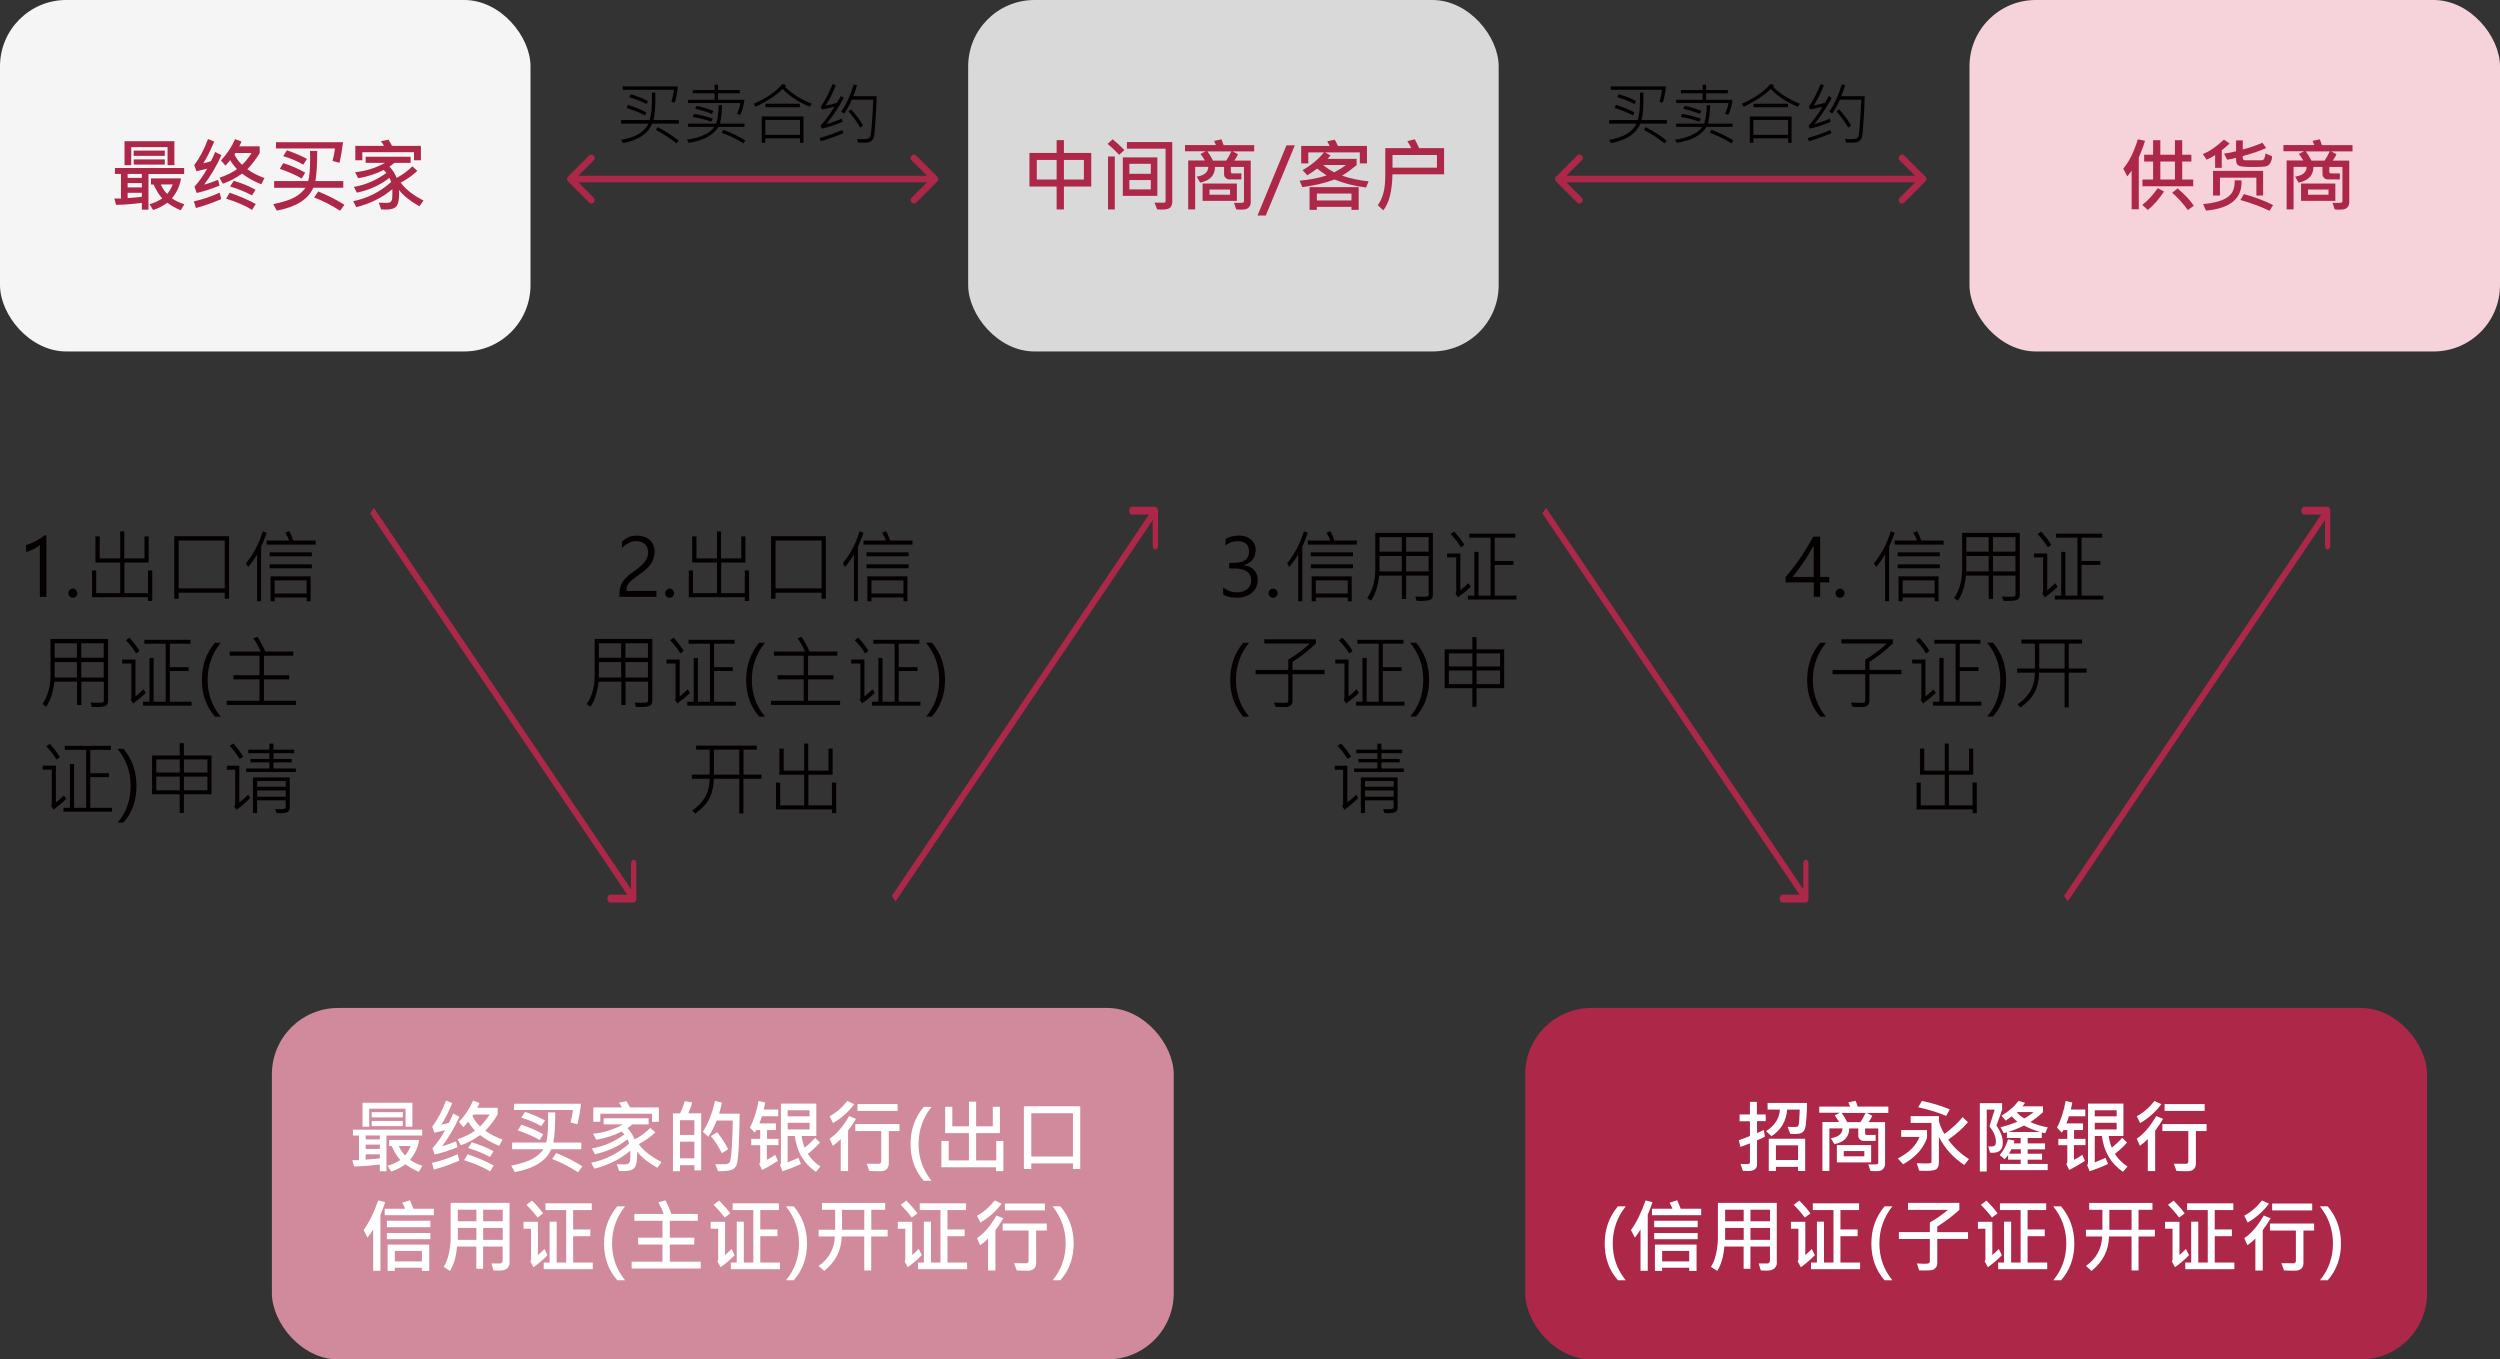
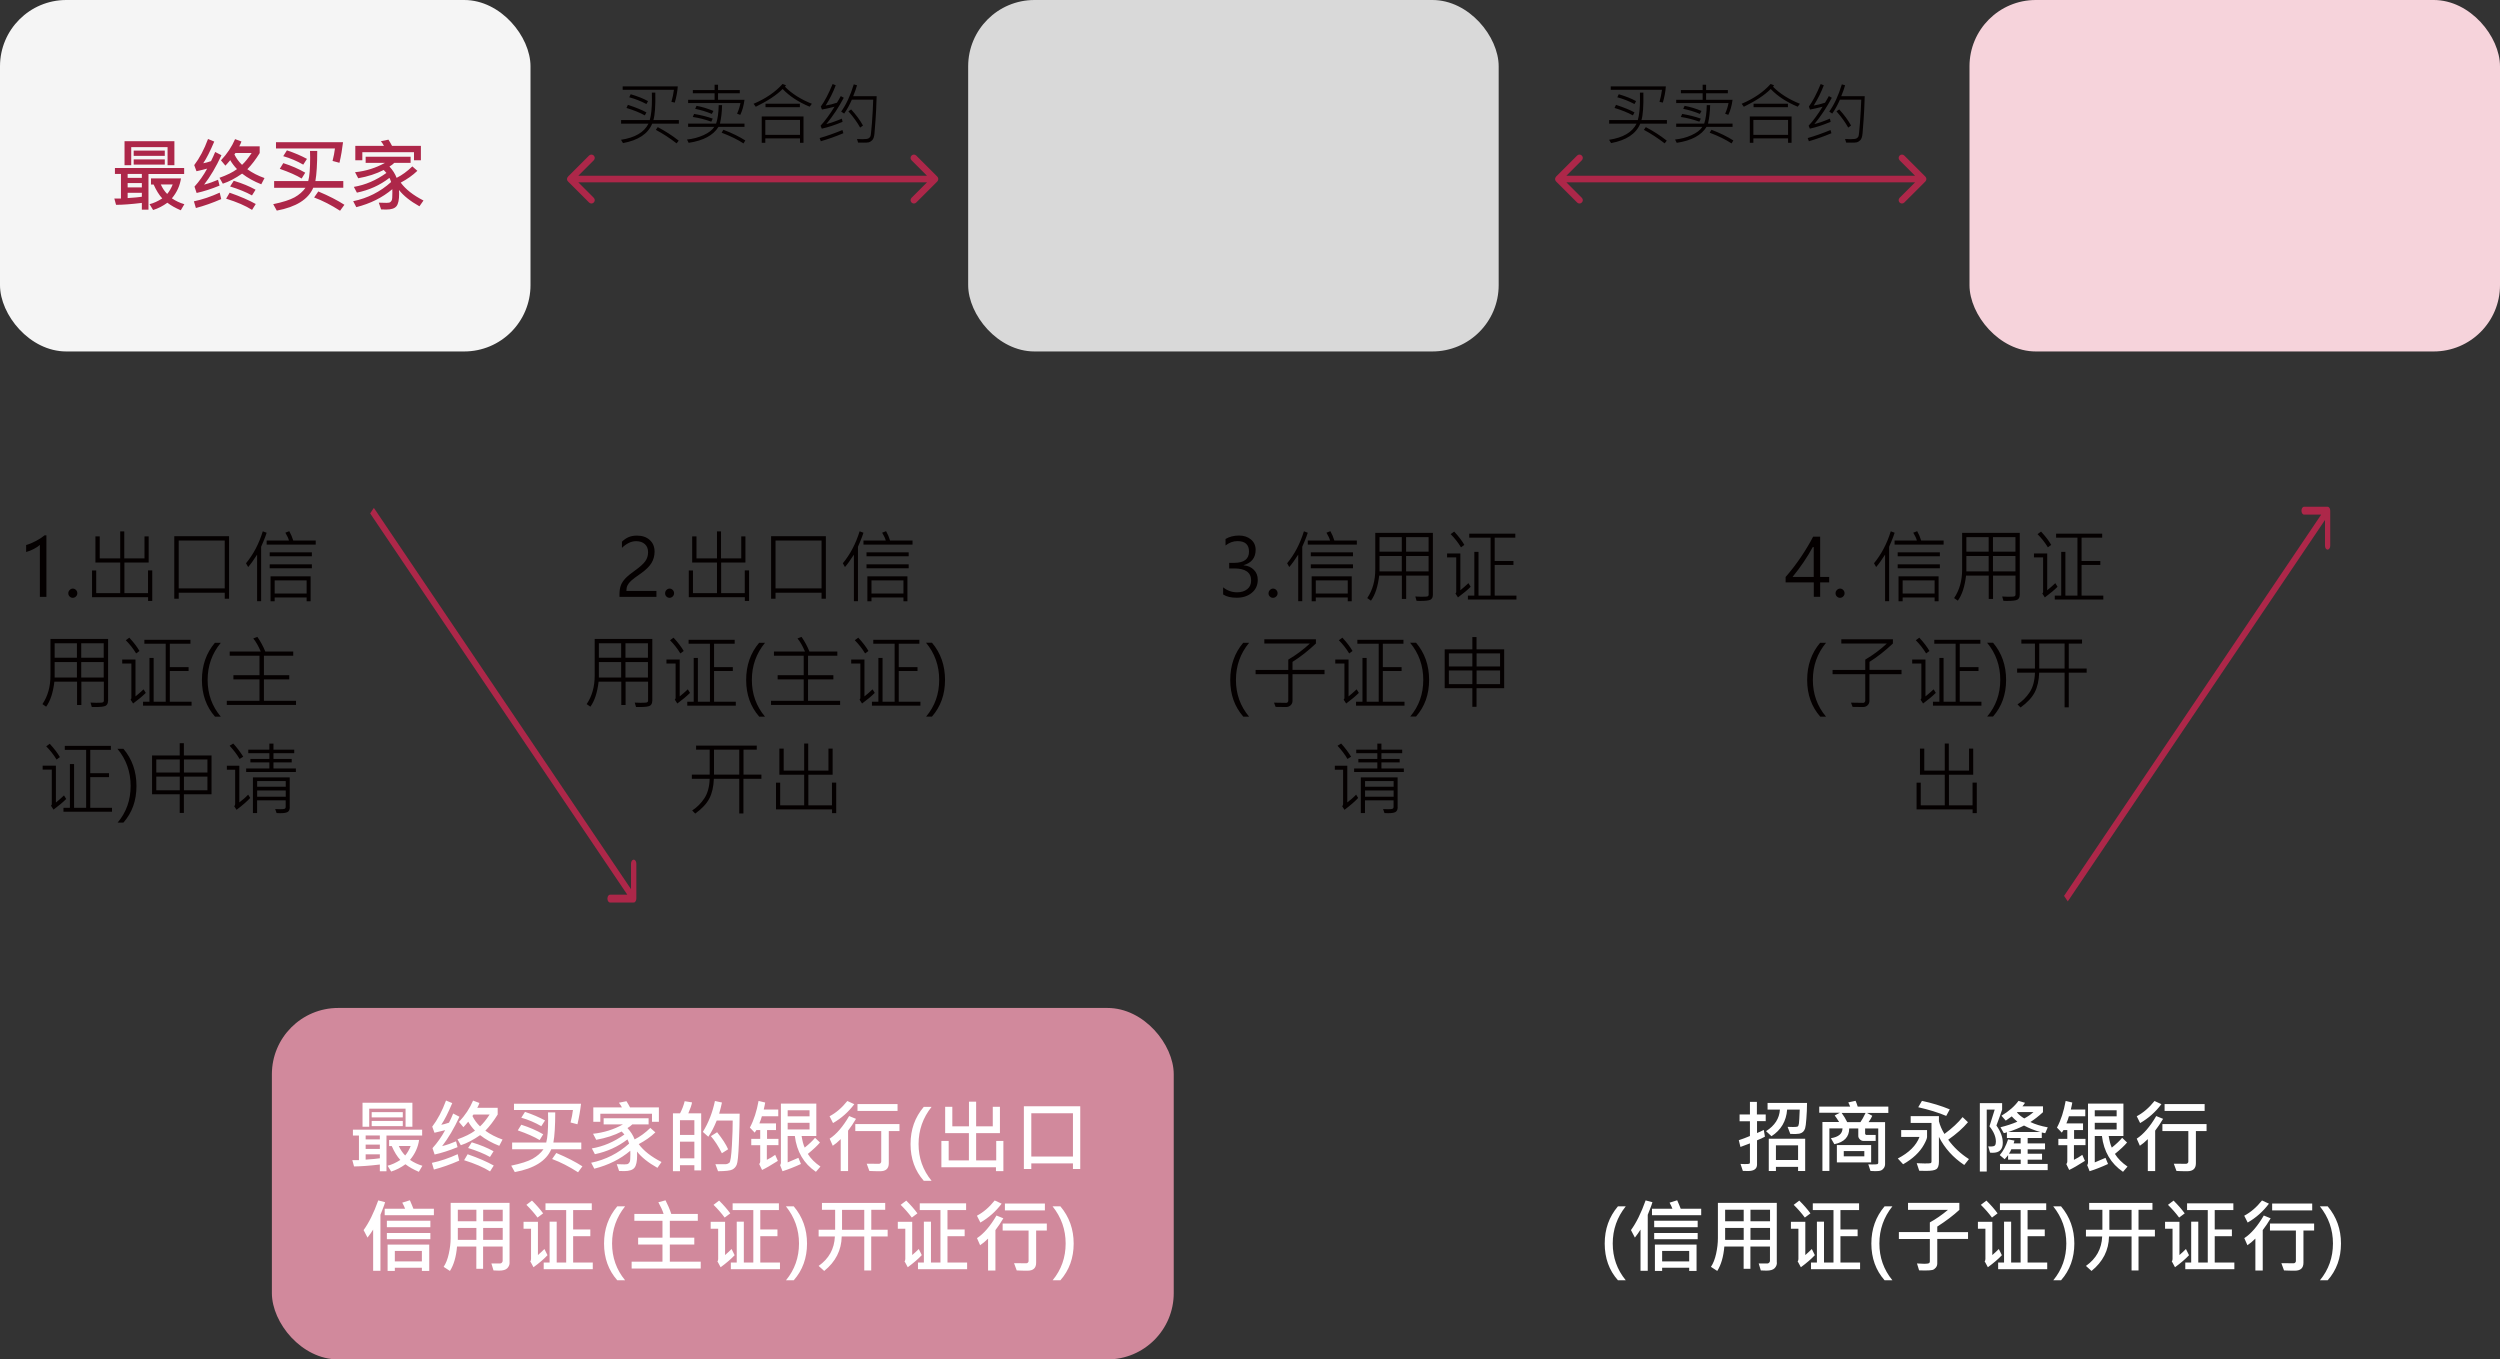
<svg xmlns="http://www.w3.org/2000/svg" id="_圖層_2" data-name="圖層 2" viewBox="0 0 377 205">
  <rect x="0" y="0" width="377" height="205" fill="#333333" stroke="none" />
  <defs>
    <style>
      .cls-1 {
        fill: #d1899c;
      }

      .cls-1, .cls-2, .cls-3, .cls-4, .cls-5, .cls-6, .cls-7 {
        stroke-width: 0px;
      }

      .cls-2 {
        fill: #d9d9d9;
      }

      .cls-3 {
        fill: #ad2749;
      }

      .cls-4 {
        fill: #fff;
      }

      .cls-5 {
        fill: #f6d3db;
      }

      .cls-6 {
        fill: #f5f5f5;
      }

      .cls-7 {
        fill: #040000;
      }
    </style>
  </defs>
  <g id="_圖層_1-2" data-name="圖層 1">
    <rect class="cls-6" width="80" height="53" rx="10" ry="10" />
    <path class="cls-3" d="M26.3,24.91h-1.03v-2.72h-5.48v2.72h-1.01v-3.62h7.52v3.62ZM24.85,23.5h-4.69v-.79h4.69v.79ZM24.85,24.82h-4.69v-.78h4.69v.78ZM27.76,26.24h-5.37v5.38h-1v-1.02c-1.59.19-2.89.29-3.89.29l-.26-.95h1v-3.71h-.91v-.89h10.44v.89ZM21.39,26.82v-.59h-2.14v.59h2.14ZM21.39,28.26v-.65h-2.14v.65h2.14ZM21.39,29.67v-.6h-2.14v.8c1.04-.07,1.75-.13,2.14-.2ZM27.81,30.78l-.55.93c-.82-.35-1.49-.73-2.02-1.14-.67.49-1.38.86-2.15,1.1l-.54-.88c.61-.15,1.25-.44,1.92-.87-.48-.52-.91-1.21-1.3-2.09h-.4v-.93h4.52c-.15,1.08-.6,2.09-1.37,3.01.58.39,1.2.69,1.87.88ZM26.04,27.82h-1.79c.24.54.56,1.02.96,1.43.33-.39.61-.87.83-1.43ZM39.89,26.85l-.49.94c-1.1-.43-2.07-.97-2.89-1.61-1.02.71-1.98,1.22-2.91,1.52l-.5-.89c1.12-.4,2-.83,2.64-1.31-.43-.45-.77-.9-1.02-1.35-.3.36-.54.64-.73.83l-.67-.8c.93-.98,1.63-2.04,2.13-3.2l.96.36c-.08.23-.19.48-.33.73h3.08v1.01c-.59.96-1.21,1.77-1.86,2.44.74.54,1.61.99,2.61,1.34ZM37.96,23.07h-2.45c-.05.09-.11.16-.16.22.28.58.67,1.11,1.15,1.57.46-.42.94-1.02,1.45-1.79ZM33.39,23.42c-.8,1.73-1.67,3.2-2.61,4.42.74-.19,1.44-.44,2.1-.73l.23.88c-1.25.51-2.4.88-3.46,1.11l-.32-.96c.73-.8,1.37-1.71,1.91-2.71-.45.12-.99.26-1.61.39l-.34-.92c.8-1.05,1.5-2.36,2.08-3.94l.94.39c-.62,1.46-1.17,2.55-1.66,3.27.3-.05.69-.15,1.17-.32.23-.45.44-.91.63-1.38l.93.48ZM38.54,28.61l-.54.86c-.87-.49-1.97-.94-3.3-1.35l.55-.86c1.29.39,2.38.84,3.29,1.35ZM38.57,30.76l-.56.89c-.98-.62-2.28-1.19-3.91-1.69l.53-.9c1.6.56,2.92,1.13,3.95,1.71ZM33.37,30.02c-1.33.58-2.61,1.03-3.83,1.35l-.3-1.01c1.29-.27,2.58-.71,3.89-1.31l.23.96ZM51.73,21.44c-.12,1.04-.3,2.08-.54,3.11l-1.04-.28c.18-.69.29-1.32.36-1.88h-8.89v-.95h10.12ZM46.29,23.96l-.56.87c-.95-.55-1.96-.98-3.02-1.28l.56-.88c1.13.38,2.14.81,3.02,1.29ZM51.79,28.31h-4.55c-.75,1.75-2.58,2.9-5.5,3.45l-.54-.97c1.44-.3,2.51-.64,3.22-1.03.7-.39,1.25-.88,1.65-1.44h-4.73v-1.01h5.14c.2-.73.29-1.91.29-3.55,0-.35,0-.68-.02-1h1.09c0,2-.09,3.51-.28,4.55h4.21v1.01ZM46.03,26.04l-.54.88c-.79-.48-1.89-.97-3.3-1.46l.53-.86c1.2.38,2.3.86,3.31,1.44ZM51.94,30.88l-.66.9c-1.32-.85-2.62-1.52-3.91-2l.63-.91c1.62.68,2.93,1.36,3.95,2.02ZM63.47,24.17h-1.04v-1.22h-7.79v1.22h-1.06v-2.17h4.32c-.1-.21-.25-.44-.46-.71l1.14-.23c.19.3.37.61.54.94h4.35v2.17ZM63.86,30.24l-.61.87c-1.39-.78-2.41-1.6-3.08-2.46.01.16.02.35.02.56,0,.92-.13,1.54-.4,1.88-.27.34-.78.51-1.54.51-.2,0-.46,0-.78-.02l-.35-1.02c.55.02.94.03,1.18.03.29,0,.48-.04.57-.12.09-.08.17-.18.22-.3.05-.12.08-.49.08-1.1,0-.2,0-.38-.01-.54-1.5,1.27-3.31,2.17-5.43,2.71l-.47-.9c2.18-.45,4.09-1.42,5.72-2.89-.07-.23-.15-.44-.25-.63-1.43,1.11-3.07,1.85-4.91,2.23l-.46-.87c1.73-.29,3.36-.99,4.91-2.1-.02-.03-.16-.18-.41-.45-1.1.57-2.38.99-3.84,1.25l-.48-.91c1.63-.17,3.13-.64,4.51-1.41h-2.91v-.93h6.78v.93h-2.46c-.2.2-.44.38-.73.55.5.55.86,1.12,1.08,1.71.82-.41,1.61-.99,2.37-1.73l.76.67c-.71.68-1.55,1.27-2.51,1.78.74,1.01,1.89,1.91,3.44,2.7Z" />
    <rect class="cls-2" x="146" width="80" height="53" rx="10" ry="10" />
-     <path class="cls-3" d="M164.56,28.13h-4.12v3.46h-1.1v-3.46h-4.1v-5.07h4.1v-1.93h1.1v1.93h4.12v5.07ZM163.45,27.07v-2.95h-3.01v2.95h3.01ZM159.34,27.07v-2.95h-2.99v2.95h2.99ZM169.55,22.64l-.78.7c-.61-.64-1.19-1.19-1.75-1.64l.77-.7c.58.47,1.17,1.01,1.76,1.63ZM176.79,30.34c0,.4-.1.71-.29.93-.19.22-.6.33-1.23.33-.18,0-.44,0-.77-.02l-.4-1.02h1.45c.14-.01.22-.09.22-.24v-7.9h-5.83v-1h6.84v8.91ZM168.11,31.59h-1.02v-8h1.02v8ZM174.53,29.54h-5.21v-5.8h5.21v5.8ZM173.54,26.21v-1.51h-3.23v1.51h3.23ZM173.54,28.56v-1.41h-3.23v1.41h3.23ZM189.12,22.83h-3.23l.8.43c-.12.29-.31.61-.56.96h2.48v6.32c0,.23-.06.44-.19.61-.13.18-.28.3-.44.36-.17.07-.44.1-.82.1-.2,0-.45,0-.74-.03l-.33-1c.2.01.39.02.56.02.47,0,.74-.02.82-.05.08-.04.12-.11.12-.22v-5.16h-1.98v.79s.02.08.06.12.08.07.12.07h1.41v.9h-1.87c-.18,0-.35-.08-.51-.23-.16-.16-.23-.33-.23-.51v-1.14h-1.37c0,1.28-.75,2.07-2.24,2.37l-.52-.9c1.16-.18,1.74-.68,1.75-1.48h-1.98v6.42h-1.05v-7.38h2.52c-.28-.45-.5-.78-.67-.98l.78-.41h-3.11v-.93h4.66c-.05-.15-.15-.36-.27-.63l1.1-.24c.1.22.21.51.32.87h4.62v.93ZM185.69,22.83h-3.61c.33.45.61.91.84,1.39h1.99c.22-.3.48-.77.78-1.39ZM186.52,30.29h-5.17v-2.61h5.17v2.61ZM185.49,29.37v-.79h-3.1v.79h3.1ZM195.26,21.92l-4.38,10.58h-1.25l4.37-10.58h1.27ZM206.39,27.33l-.39.95c-1.76-.23-3.35-.63-4.76-1.21-1.48.55-3.1.93-4.85,1.15l-.41-.97c1.42-.12,2.78-.38,4.07-.79-.7-.48-1.17-.83-1.42-1.04-.51.38-1,.72-1.49,1.02l-.71-.78c1.35-.78,2.42-1.67,3.22-2.68h-2.36v1.66h-1.07v-2.63h4.28c-.02-.09-.14-.31-.36-.69l1.13-.26c.12.18.29.49.49.95h4.38v2.63h-1.08v-1.66h-5.24l.82.46c-.12.16-.27.34-.43.52h4.37v.94c-.78.64-1.51,1.18-2.2,1.59,1.29.44,2.62.72,4.01.85ZM202.96,24.88h-3.43c.5.42,1.06.79,1.68,1.11.71-.38,1.29-.75,1.75-1.11ZM204.89,31.65h-1.09v-.45h-5.22v.45h-1.1v-3.43h7.41v3.43ZM203.8,30.23v-1.05h-5.22v1.05h5.22ZM217.75,26.29h-7.77c-.04,2.52-.5,4.33-1.38,5.43l-.83-.78c.34-.46.62-1.04.82-1.73.21-.69.31-1.67.31-2.94v-3.93h3.93c-.17-.33-.37-.68-.6-1.05l1.11-.29c.15.25.37.69.67,1.34h3.76v3.95ZM216.69,25.28v-1.91h-6.7v1.91h6.7Z" />
    <rect class="cls-5" x="297" width="80" height="53" rx="10" ry="10" />
-     <path class="cls-3" d="M323.47,21.24c-.13.45-.32.99-.57,1.61l-.37.88v7.83h-1.08v-5.81c-.18.25-.4.53-.66.85l-.6-1.17c.87-1.02,1.6-2.49,2.2-4.42l1.08.22ZM330.74,28.09h-7.66v-1.02h1.61v-2.71h-1.35v-1.03h1.35v-2.19h1.09v2.19h2.2v-2.19h1.1v2.19h1.38v1.03h-1.38v2.71h1.66v1.02ZM327.98,27.07v-2.71h-2.2v2.71h2.2ZM326.33,28.89c-.77,1.16-1.59,2.09-2.44,2.77l-.83-.76c.78-.59,1.56-1.43,2.33-2.52l.94.5ZM330.83,31.02l-.9.66c-.66-.93-1.45-1.8-2.37-2.62l.83-.64c1.05.88,1.86,1.75,2.43,2.6ZM336.23,21.63c-.32.31-.71.66-1.19,1.03v2.65h-1v-1.92c-.48.31-.91.54-1.28.69l-.57-.85c1-.39,2.06-1.12,3.17-2.17l.87.57ZM342.64,23.56c-.03.44-.14.8-.32,1.08-.18.28-.44.44-.8.48-.35.04-1.03.06-2.05.06s-1.64-.07-1.89-.21-.38-.41-.38-.82v-.35c-.53.14-.98.23-1.35.28l-.46-.91c.67-.1,1.28-.22,1.81-.36v-1.64h1.01v1.37c1.16-.3,2.14-.64,2.96-1.02l.57.81c-1.11.48-2.29.88-3.54,1.21v.26c0,.08.03.16.09.25.06.08.12.12.19.12h2.51c.21.01.36-.07.45-.24.09-.17.16-.44.2-.79l.99.43ZM341.28,29.49h-1.02v-2.7h-5.49v2.7h-1.04v-3.72h7.55v3.72ZM338.02,27.21c.14,2.7-1.65,4.21-5.36,4.55l-.43-1c.75-.04,1.52-.17,2.33-.4.81-.23,1.42-.58,1.83-1.05.41-.46.61-1.17.61-2.12h1.02ZM342.79,30.93l-.55.86c-1.2-.6-2.66-1.14-4.39-1.63l.53-.89c1.63.44,3.1.99,4.41,1.66ZM354.77,22.83h-3.23l.8.43c-.12.29-.31.61-.56.96h2.49v6.32c0,.23-.07.44-.19.61-.13.18-.28.3-.45.36-.16.07-.44.1-.82.1-.2,0-.45,0-.74-.03l-.33-1c.2.01.39.02.56.02.47,0,.74-.02.82-.05.08-.04.12-.11.12-.22v-5.16h-1.98v.79s.02.08.06.12.08.07.12.07h1.41v.9h-1.87c-.18,0-.35-.08-.51-.23-.16-.16-.24-.33-.24-.51v-1.14h-1.37c0,1.28-.75,2.07-2.24,2.37l-.52-.9c1.16-.18,1.74-.68,1.75-1.48h-1.98v6.42h-1.05v-7.38h2.52c-.28-.45-.5-.78-.67-.98l.78-.41h-3.11v-.93h4.66c-.05-.15-.15-.36-.28-.63l1.1-.24c.1.22.21.51.32.87h4.62v.93ZM351.33,22.83h-3.61c.33.45.61.91.84,1.39h1.99c.22-.3.48-.77.78-1.39ZM352.17,30.29h-5.17v-2.61h5.17v2.61ZM351.14,29.37v-.79h-3.1v.79h3.1Z" />
    <path class="cls-7" d="M102.21,13.03c-.05.75-.2,1.56-.45,2.44l-.51-.11c.17-.59.3-1.2.38-1.82h-7.73v-.51h8.31ZM102.37,18.65h-4.02c-.63,1.53-2.09,2.5-4.4,2.93l-.3-.5c2.11-.32,3.49-1.13,4.14-2.43h-4.13v-.54h4.32c.22-.75.33-1.79.33-3.13,0-.24,0-.58-.01-1.01h.52c.04,2.02-.06,3.4-.29,4.14h3.84v.54ZM97.72,15.25l-.24.44c-.86-.45-1.72-.79-2.59-1.02l.22-.46c1.07.32,1.94.66,2.61,1.04ZM97.48,16.95l-.24.45c-.77-.42-1.69-.8-2.77-1.12l.22-.47c1.21.4,2.14.78,2.79,1.14ZM102.35,21.21l-.32.41c-1.01-.78-2.05-1.46-3.13-2.04l.29-.41c1.13.59,2.18,1.27,3.16,2.04ZM112.27,15.05c-.12.89-.33,1.65-.64,2.27l-.48-.17c.25-.56.42-1.1.51-1.61h-7.89v-.49h3.99v-.99h-3.28v-.48h3.28v-.8h.52v.8h3.28v.48h-3.28v.99h3.99ZM112.27,19.13h-3.92c-.79,1.28-2.29,2.08-4.5,2.41l-.25-.5c.9-.09,1.72-.31,2.49-.66.77-.35,1.31-.76,1.63-1.25h-3.95v-.49h4.22c.24-.7.37-1.63.39-2.79h.51c-.02,1.03-.13,1.96-.32,2.79h3.7v.49ZM107.59,16.73l-.25.45c-.75-.32-1.59-.58-2.51-.77l.21-.45c.83.15,1.68.41,2.55.77ZM107.48,17.89l-.22.46c-.91-.33-1.84-.57-2.79-.71l.2-.46c1.01.17,1.95.4,2.81.71ZM112.39,21.18l-.27.45c-.86-.57-1.96-1.11-3.3-1.62l.27-.44c1.29.49,2.39,1.03,3.3,1.61ZM122.43,15.65l-.34.44c-1.68-.7-3.04-1.59-4.07-2.67-.9.91-2.25,1.8-4.05,2.68l-.33-.45c1.82-.77,3.28-1.77,4.37-2.99l.51.2c-.03.07-.07.15-.15.22,1.04,1.05,2.4,1.91,4.06,2.57ZM120.62,16.17h-5.18v-.53h5.18v.53ZM121.17,21.53h-.53v-.66h-5.23v.66h-.54v-3.97h6.3v3.97ZM120.64,20.34v-2.25h-5.23v2.25h5.23ZM127.24,14.74c-.75,1.43-1.63,2.75-2.63,3.97.76-.2,1.54-.47,2.34-.82l.11.48c-1.09.47-2.14.81-3.13,1.03l-.19-.44c.71-.77,1.41-1.73,2.11-2.87-.7.18-1.33.33-1.9.43l-.17-.45c.59-.81,1.18-1.95,1.78-3.4l.47.19c-.4,1.07-.91,2.08-1.52,3.05.57-.09,1.14-.23,1.7-.42.16-.26.36-.59.58-1l.45.25ZM132.2,14.51c-.05,1.54-.1,2.74-.17,3.59-.06.85-.11,1.53-.16,2.05-.05.51-.17.84-.36,1.01-.19.17-.35.27-.49.3-.14.04-.42.05-.86.05-.2,0-.45,0-.76-.01l-.16-.54c.25.02.51.03.78.03.49,0,.81-.04.95-.12.14-.08.24-.19.29-.31.06-.12.13-.79.23-2.01.09-1.22.16-2.39.19-3.52h-3.22c-.35.8-.73,1.5-1.16,2.1l-.45-.3c.75-1.05,1.39-2.42,1.9-4.11l.49.14c-.11.43-.31.98-.58,1.65h3.55ZM130.14,18.93l-.43.31c-.43-.78-1.02-1.6-1.77-2.45l.41-.29c.73.79,1.33,1.6,1.79,2.43ZM127.18,20.09c-1.13.48-2.27.88-3.4,1.21l-.18-.48c1.09-.31,2.24-.72,3.44-1.21l.14.48Z" />
    <path class="cls-3" d="M85.65,26.65c-.2.2-.2.51,0,.71l3.18,3.18c.2.2.51.2.71,0,.2-.2.2-.51,0-.71l-2.83-2.83,2.83-2.83c.2-.2.2-.51,0-.71-.2-.2-.51-.2-.71,0l-3.18,3.18ZM141.35,27.35c.19-.2.19-.51,0-.71l-3.18-3.18c-.2-.2-.51-.2-.71,0-.2.2-.2.51,0,.71l2.83,2.83-2.83,2.83c-.2.2-.2.51,0,.71.2.2.51.2.71,0l3.18-3.18ZM86,27.5h55v-1h-55v1Z" />
    <path class="cls-7" d="M251.21,13.03c-.05.75-.2,1.56-.45,2.44l-.51-.11c.17-.59.3-1.2.38-1.82h-7.73v-.51h8.31ZM251.37,18.65h-4.02c-.63,1.53-2.1,2.5-4.4,2.93l-.3-.5c2.11-.32,3.49-1.13,4.14-2.43h-4.13v-.54h4.32c.22-.75.33-1.79.33-3.13,0-.24,0-.58-.01-1.01h.52c.04,2.02-.06,3.4-.29,4.14h3.84v.54ZM246.72,15.25l-.24.44c-.86-.45-1.72-.79-2.59-1.02l.22-.46c1.07.32,1.94.66,2.61,1.04ZM246.48,16.95l-.24.45c-.77-.42-1.69-.8-2.77-1.12l.22-.47c1.21.4,2.14.78,2.79,1.14ZM251.35,21.21l-.32.41c-1.01-.78-2.05-1.46-3.13-2.04l.29-.41c1.13.59,2.18,1.27,3.16,2.04ZM261.27,15.05c-.12.89-.33,1.65-.64,2.27l-.48-.17c.25-.56.42-1.1.51-1.61h-7.89v-.49h3.99v-.99h-3.28v-.48h3.28v-.8h.52v.8h3.28v.48h-3.28v.99h3.99ZM261.27,19.13h-3.92c-.79,1.28-2.29,2.08-4.5,2.41l-.25-.5c.9-.09,1.73-.31,2.49-.66.77-.35,1.31-.76,1.63-1.25h-3.95v-.49h4.22c.24-.7.37-1.63.39-2.79h.51c-.02,1.03-.13,1.96-.32,2.79h3.7v.49ZM256.59,16.73l-.25.45c-.75-.32-1.59-.58-2.51-.77l.21-.45c.83.15,1.68.41,2.55.77ZM256.48,17.89l-.22.46c-.91-.33-1.84-.57-2.79-.71l.2-.46c1.01.17,1.95.4,2.81.71ZM261.39,21.18l-.27.45c-.86-.57-1.96-1.11-3.3-1.62l.27-.44c1.29.49,2.39,1.03,3.3,1.61ZM271.43,15.65l-.34.44c-1.68-.7-3.04-1.59-4.07-2.67-.9.91-2.25,1.8-4.05,2.68l-.33-.45c1.82-.77,3.28-1.77,4.37-2.99l.51.2c-.03.07-.08.15-.15.22,1.04,1.05,2.4,1.91,4.06,2.57ZM269.62,16.17h-5.18v-.53h5.18v.53ZM270.17,21.53h-.53v-.66h-5.23v.66h-.54v-3.97h6.3v3.97ZM269.64,20.34v-2.25h-5.23v2.25h5.23ZM276.24,14.74c-.76,1.43-1.63,2.75-2.63,3.97.76-.2,1.54-.47,2.34-.82l.11.48c-1.09.47-2.14.81-3.13,1.03l-.19-.44c.71-.77,1.41-1.73,2.11-2.87-.7.18-1.33.33-1.9.43l-.17-.45c.59-.81,1.18-1.95,1.78-3.4l.47.19c-.4,1.07-.91,2.08-1.52,3.05.57-.09,1.14-.23,1.7-.42.16-.26.36-.59.58-1l.45.25ZM281.2,14.51c-.05,1.54-.1,2.74-.17,3.59-.06.85-.11,1.53-.16,2.05-.05.51-.17.84-.36,1.01-.19.17-.35.27-.49.3-.14.04-.42.05-.86.05-.2,0-.45,0-.76-.01l-.16-.54c.25.02.51.03.78.03.49,0,.81-.04.95-.12.14-.08.24-.19.29-.31.05-.12.13-.79.22-2.01.09-1.22.16-2.39.2-3.52h-3.22c-.35.8-.73,1.5-1.16,2.1l-.45-.3c.75-1.05,1.39-2.42,1.9-4.11l.49.14c-.11.43-.31.98-.58,1.65h3.55ZM279.14,18.93l-.43.31c-.43-.78-1.02-1.6-1.77-2.45l.41-.29c.73.79,1.33,1.6,1.79,2.43ZM276.18,20.09c-1.13.48-2.27.88-3.4,1.21l-.18-.48c1.09-.31,2.24-.72,3.44-1.21l.14.48Z" />
    <path class="cls-3" d="M234.65,26.65c-.19.2-.19.51,0,.71l3.18,3.18c.2.2.51.2.71,0,.2-.2.2-.51,0-.71l-2.83-2.83,2.83-2.83c.2-.2.2-.51,0-.71-.2-.2-.51-.2-.71,0l-3.18,3.18ZM290.35,27.35c.2-.2.2-.51,0-.71l-3.18-3.18c-.2-.2-.51-.2-.71,0-.19.2-.19.51,0,.71l2.83,2.83-2.83,2.83c-.19.2-.19.51,0,.71.2.2.51.2.71,0l3.18-3.18ZM235,27.5h55v-1h-55v1Z" />
-     <rect class="cls-3" x="230" y="152" width="136" height="53" rx="10" ry="10" />
    <path class="cls-4" d="M266.29,169.07h-1.33v1.79c.31-.12.65-.28,1.02-.47l.17,1.02c-.3.17-.7.36-1.19.55v3.65c0,.65-.45.98-1.36.98-.21,0-.48,0-.78-.02l-.35-1.05c.21.01.43.02.64.02.4,0,.63-.02.69-.05.06-.04.09-.11.09-.22v-2.85c-.3.12-.78.31-1.43.54l-.25-1.02c.54-.18,1.1-.38,1.68-.63v-2.22h-1.56v-1.03h1.56v-1.9h1.05v1.9h1.33v1.03ZM272.5,166.33c0,.82-.04,1.6-.1,2.36-.05.76-.12,1.25-.19,1.47-.07.22-.18.4-.32.53-.15.13-.33.22-.56.27-.23.05-.68.06-1.35.04l-.41-1.07c.34.02.61.02.81.02.39,0,.62-.02.71-.07s.15-.2.19-.46c.04-.26.07-.96.12-2.09h-1.9c-.13,1.74-.92,3.08-2.36,4.01l-.82-.76c1.31-.83,2.01-1.91,2.09-3.25h-1.86v-1.01h5.96ZM272.22,176.59h-1.07v-.63h-3.34v.63h-1.08v-4.87h5.49v4.87ZM271.15,174.93v-2.21h-3.34v2.21h3.34ZM284.77,167.83h-3.23l.8.43c-.12.29-.31.61-.56.96h2.49v6.32c0,.23-.07.44-.19.61-.13.18-.28.3-.45.36-.16.07-.44.1-.82.1-.2,0-.45-.01-.74-.03l-.33-1c.2.01.39.02.56.02.47,0,.74-.02.82-.05.08-.04.12-.11.12-.22v-5.16h-1.98v.79s.02.08.06.12c.04.05.08.07.12.07h1.41v.9h-1.87c-.18,0-.35-.08-.51-.23-.16-.16-.24-.33-.24-.51v-1.14h-1.37c0,1.28-.75,2.07-2.24,2.37l-.52-.9c1.16-.18,1.74-.68,1.75-1.48h-1.98v6.42h-1.05v-7.38h2.52c-.28-.45-.5-.78-.67-.99l.78-.41h-3.11v-.93h4.66c-.05-.15-.15-.36-.28-.63l1.1-.24c.1.22.21.51.32.87h4.62v.93ZM281.33,167.83h-3.61c.33.45.61.91.84,1.39h1.99c.22-.3.48-.77.78-1.39ZM282.17,175.29h-5.17v-2.61h5.17v2.61ZM281.14,174.37v-.79h-3.1v.79h3.1ZM294.02,167.3l-.53.98c-1.19-.51-2.6-.94-4.22-1.31l.56-.96c1.5.32,2.9.75,4.19,1.28ZM296.91,174.8l-.7.88c-1.69-1.12-2.96-2.54-3.82-4.24v3.73c0,.59-.13.97-.39,1.14-.26.18-.78.26-1.55.26-.28,0-.62,0-1.03-.02l-.38-1.14c.48.02.89.04,1.22.04.52,0,.81-.02.89-.05.08-.04.12-.11.12-.22v-5.84h-3.14v-1.03h4.26v.78c.16.62.43,1.26.83,1.91,1.17-.86,2.08-1.71,2.74-2.54l.81.77c-.73.88-1.73,1.76-2.98,2.64.83,1.14,1.86,2.11,3.11,2.91ZM290.6,171.45c0,.2-.15.59-.46,1.15-.31.57-.73,1.1-1.27,1.61-.54.51-1.17.96-1.88,1.36l-.8-.87c1.69-.87,2.78-1.96,3.27-3.25h-2.76v-1.04h3.9v1.04ZM308.81,169.98l-.39.91c-.1-.02-.27-.06-.52-.11v.83h-2.13v.81h2.62v.9h-2.62v.66h2.17v.9h-2.17v.64h3.02v.94h-7.19v-.94h3.12v-.64h-1.9v-.69c-.05.09-.22.29-.52.62l-.74-.62c.52-.6.94-1.39,1.26-2.37l.96.18s-.05.18-.12.42h1.05v-.81h-2.07v-.87c-.16.08-.31.12-.47.13l-.5-.88c.93-.23,1.78-.51,2.55-.84-.37-.31-.65-.57-.85-.8-.15.12-.45.33-.9.64l-.65-.74c1.1-.66,1.96-1.4,2.57-2.24l.98.29c-.11.18-.23.36-.38.53h3.09v.89c-.68.62-1.31,1.11-1.9,1.48.7.34,1.57.61,2.6.8ZM306.65,167.7h-2.41l-.09.05c.29.34.66.65,1.11.91.53-.28.99-.6,1.39-.96ZM307.68,170.71c-.89-.25-1.71-.58-2.46-.98-.63.33-1.43.66-2.39.98h4.85ZM304.74,173.97v-.66h-1.43c-.1.25-.22.47-.36.66h1.79ZM301.06,169.73c.64.9.96,1.77.96,2.61,0,1-.51,1.5-1.52,1.5-.09,0-.23,0-.4-.02l-.28-.95c.15.01.26.02.36.02.34,0,.56-.05.65-.16.1-.11.15-.3.15-.56,0-.74-.32-1.51-.97-2.32.29-.88.55-1.72.79-2.52h-1.2v9.34h-1.04v-10.32h3.36v.98c-.21.64-.5,1.44-.86,2.4ZM314.47,172.69h-1.72v2.21c.44-.21.86-.46,1.26-.75l.4.91c-1.05.67-1.85,1.13-2.38,1.37l-.43-.89c.1-.11.15-.24.15-.39v-2.45h-1.35v-.96h1.35v-1.33h-.57c-.11.17-.2.3-.26.39l-.73-.76c.6-1.12,1.03-2.46,1.31-4.02l1,.24c-.02.18-.1.54-.22,1.06h2.18v1.01h-2.47c-.09.33-.21.69-.38,1.08h2.51v1h-1.35v1.33h1.72v.96ZM320.83,175.92l-.68.79c-1.83-1.24-2.89-3.04-3.18-5.4h-1.08v3.98l1.62-.69.38.93c-1,.46-1.92.82-2.78,1.09l-.36-.92c.08-.1.12-.22.12-.36v-8.92h5.34v4.89h-2.22c.12.76.27,1.34.47,1.75.67-.54,1.19-1.03,1.56-1.48l.74.71c-.39.47-1,1.04-1.83,1.72.44.71,1.07,1.34,1.9,1.91ZM319.19,168.34v-.91h-3.3v.91h3.3ZM319.19,170.32v-1h-3.3v1h3.3ZM325.94,166.51c-.88,1.17-1.94,2.12-3.21,2.85l-.51-1.03c.95-.5,1.85-1.26,2.68-2.3l1.04.48ZM332.46,167.53h-6.04v-1.04h6.04v1.04ZM326.19,168.73c-.37.63-.77,1.22-1.19,1.77v6.1h-1.11v-4.82c-.43.43-.83.76-1.2,1l-.47-1.07c1.01-.66,2-1.8,2.94-3.41l1.03.42ZM332.76,170.56h-1.62v4.86c0,.8-.43,1.2-1.3,1.2-.56,0-1.1-.01-1.63-.04l-.4-1.09c.33,0,.96.01,1.86.01.08,0,.15-.03.22-.09.08-.07.11-.15.11-.24v-4.61h-3.91v-1.05h6.66v1.05ZM243.98,193.06c-1.33-1.5-1.99-3.34-1.99-5.53s.66-4.03,1.99-5.61h1.18c-1.3,1.63-1.96,3.5-1.96,5.6s.65,3.94,1.96,5.54h-1.18ZM256.54,183.25h-7.42v-.97h3.08c-.09-.26-.24-.57-.43-.92l1.15-.36c.25.56.42.99.53,1.28h3.09v.97ZM249.18,181.31c-.06.24-.2.61-.4,1.12l-.3.76v8.45h-1.09v-6.22c-.25.4-.53.81-.85,1.21l-.59-1.13c.8-1.1,1.54-2.59,2.21-4.48l1.02.27ZM256.01,185.06h-6.56v-.97h6.56v.97ZM256.01,186.87h-6.56v-.93h6.56v.93ZM255.83,191.66h-1.1v-.49h-4.08v.49h-1.09v-3.97h6.28v3.97ZM254.73,190.22v-1.58h-4.08v1.58h4.08ZM267.96,190.4c0,.33-.12.61-.35.85-.23.24-.65.36-1.24.36-.27,0-.55-.01-.84-.03l-.32-1.05h1.34c.09-.01.18-.05.25-.13.07-.08.11-.17.11-.26v-2.16h-2.95v3.36h-1.02v-3.36h-2.91c-.13,1.54-.49,2.77-1.07,3.68l-.95-.62c.34-.5.6-1.16.78-1.98.18-.82.27-1.61.27-2.36v-5.31h8.88v9.01ZM266.92,184.17v-1.74h-2.95v1.74h2.95ZM262.95,184.17v-1.74h-2.8v1.74h2.8ZM266.92,186.97v-1.8h-2.95v1.8h2.95ZM262.95,186.97v-1.8h-2.8v1.8h2.8ZM273.01,182.98l-.84.63c-.5-.68-1.06-1.31-1.68-1.92l.84-.64c.66.65,1.22,1.29,1.68,1.92ZM280.51,191.4h-7.41v-1.01h.89v-6.16h1.07v6.16h1.43v-7.91h-3.12v-1.02h6.98v1.02h-2.81v2.92h2.59v1.02h-2.59v3.97h2.96v1.01ZM273.68,189.28c-.55.59-1.26,1.19-2.11,1.82l-.49-.91c.08-.04.12-.16.12-.34v-4.56h-1.13v-1.04h2.17v5.01c.34-.29.66-.59.98-.91l.46.93ZM284.19,193.06c-1.32-1.5-1.99-3.34-1.99-5.53s.66-4.03,1.99-5.61h1.18c-1.3,1.63-1.96,3.5-1.96,5.6s.65,3.94,1.96,5.54h-1.18ZM296.78,186.83h-4.64v3.7c0,.25-.08.46-.23.64-.15.18-.31.29-.5.34-.18.05-.56.08-1.14.08-.29,0-.58,0-.87-.02l-.32-1.04c.47.03.84.05,1.1.05.36,0,.59-.03.69-.08.1-.05.15-.15.15-.31v-3.35h-4.67v-1.04h4.67v-1.46c.9-.49,1.81-1.12,2.73-1.89h-6.02v-1.06h7.74v1.06c-.92.85-2.03,1.69-3.33,2.52v.84h4.64v1.04ZM301.23,182.98l-.84.63c-.5-.68-1.06-1.31-1.68-1.92l.84-.64c.66.65,1.22,1.29,1.68,1.92ZM308.73,191.4h-7.41v-1.01h.89v-6.16h1.07v6.16h1.43v-7.91h-3.12v-1.02h6.98v1.02h-2.81v2.92h2.59v1.02h-2.59v3.97h2.96v1.01ZM301.89,189.28c-.55.59-1.26,1.19-2.12,1.82l-.49-.91c.08-.04.12-.16.12-.34v-4.56h-1.13v-1.04h2.17v5.01c.34-.29.66-.59.98-.91l.46.93ZM309.64,193.06c1.31-1.59,1.96-3.44,1.96-5.54s-.66-3.96-1.97-5.6h1.18c1.33,1.58,2,3.45,2,5.61s-.67,4.03-2,5.53h-1.17ZM324.96,186.46h-2.47v5.13h-1.05v-5.13h-3.4c-.04,2.08-.92,3.81-2.64,5.2l-.84-.76c1.55-1.09,2.37-2.57,2.45-4.44h-2.45v-1.02h2.48v-3h-1.99v-1.04h9.54v1.04h-2.1v3h2.47v1.02ZM321.44,185.45v-3h-3.35v3h3.35ZM329.45,182.98l-.84.63c-.5-.68-1.06-1.31-1.68-1.92l.84-.64c.66.65,1.22,1.29,1.68,1.92ZM336.95,191.4h-7.41v-1.01h.89v-6.16h1.07v6.16h1.43v-7.91h-3.12v-1.02h6.98v1.02h-2.81v2.92h2.59v1.02h-2.59v3.97h2.96v1.01ZM330.11,189.28c-.55.59-1.26,1.19-2.12,1.82l-.49-.91c.08-.04.12-.16.12-.34v-4.56h-1.13v-1.04h2.17v5.01c.34-.29.66-.59.98-.91l.46.93ZM342.16,181.51c-.88,1.17-1.94,2.12-3.21,2.85l-.52-1.03c.95-.5,1.85-1.26,2.68-2.3l1.04.48ZM348.68,182.53h-6.04v-1.04h6.04v1.04ZM342.41,183.73c-.37.63-.77,1.22-1.19,1.77v6.1h-1.11v-4.82c-.43.43-.83.76-1.2,1l-.47-1.07c1.02-.66,2-1.8,2.94-3.41l1.03.42ZM348.98,185.56h-1.62v4.86c0,.8-.43,1.2-1.3,1.2-.55,0-1.1-.01-1.63-.04l-.4-1.09c.34,0,.96.01,1.86.01.08,0,.15-.03.22-.09.07-.07.11-.15.11-.24v-4.61h-3.91v-1.05h6.66v1.05ZM349.85,193.06c1.31-1.59,1.96-3.44,1.96-5.54s-.66-3.96-1.97-5.6h1.18c1.33,1.58,2,3.45,2,5.61s-.67,4.03-2,5.53h-1.17Z" />
    <rect class="cls-1" x="41" y="152" width="136" height="53" rx="10" ry="10" />
    <path class="cls-4" d="M62.19,169.91h-1.03v-2.72h-5.48v2.72h-1.01v-3.62h7.52v3.62ZM60.74,168.5h-4.69v-.79h4.69v.79ZM60.74,169.82h-4.69v-.78h4.69v.78ZM63.65,171.24h-5.37v5.39h-1v-1.02c-1.59.19-2.89.28-3.89.29l-.26-.95h1v-3.71h-.91v-.89h10.44v.89ZM57.28,171.82v-.59h-2.14v.59h2.14ZM57.28,173.26v-.65h-2.14v.65h2.14ZM57.28,174.67v-.6h-2.14v.8c1.04-.07,1.75-.13,2.14-.2ZM63.71,175.78l-.55.93c-.82-.35-1.49-.73-2.02-1.14-.67.49-1.38.86-2.15,1.1l-.54-.88c.61-.15,1.25-.44,1.92-.87-.48-.51-.91-1.21-1.29-2.09h-.4v-.93h4.52c-.15,1.08-.6,2.09-1.37,3.01.58.4,1.2.69,1.87.89ZM61.93,172.82h-1.79c.24.54.56,1.02.96,1.43.33-.39.61-.87.83-1.43ZM75.78,171.85l-.49.94c-1.1-.43-2.07-.97-2.89-1.61-1.02.71-1.98,1.22-2.91,1.52l-.5-.89c1.12-.4,2-.83,2.64-1.31-.43-.44-.77-.9-1.02-1.35-.3.36-.54.64-.73.83l-.67-.8c.93-.98,1.63-2.04,2.13-3.21l.96.36c-.08.24-.19.48-.33.73h3.08v1.01c-.59.96-1.21,1.77-1.86,2.44.74.54,1.61.99,2.61,1.34ZM73.85,168.07h-2.45c-.05.09-.11.16-.16.22.28.58.67,1.11,1.15,1.57.46-.42.94-1.02,1.45-1.79ZM69.28,168.42c-.8,1.73-1.67,3.2-2.61,4.42.74-.19,1.44-.44,2.1-.73l.23.88c-1.25.51-2.4.88-3.46,1.11l-.32-.96c.73-.8,1.37-1.71,1.91-2.71-.45.12-.99.25-1.61.39l-.34-.92c.8-1.05,1.5-2.36,2.08-3.94l.94.39c-.62,1.47-1.17,2.56-1.66,3.27.3-.05.69-.15,1.17-.32.23-.45.44-.91.63-1.38l.93.48ZM74.43,173.61l-.54.86c-.87-.49-1.97-.94-3.3-1.35l.55-.86c1.29.39,2.38.84,3.29,1.35ZM74.46,175.76l-.56.89c-.98-.62-2.28-1.18-3.91-1.69l.53-.9c1.6.56,2.92,1.13,3.95,1.71ZM69.26,175.02c-1.33.58-2.61,1.03-3.83,1.35l-.3-1.01c1.29-.27,2.58-.71,3.89-1.31l.23.96ZM87.62,166.44c-.12,1.04-.3,2.08-.54,3.1l-1.04-.27c.18-.69.29-1.32.36-1.88h-8.89v-.95h10.12ZM82.19,168.96l-.56.87c-.95-.55-1.96-.98-3.02-1.28l.56-.88c1.13.38,2.14.81,3.02,1.29ZM87.68,173.31h-4.55c-.75,1.75-2.58,2.9-5.5,3.44l-.54-.97c1.44-.3,2.51-.64,3.22-1.03.7-.4,1.25-.88,1.65-1.44h-4.73v-1.01h5.14c.2-.73.29-1.91.29-3.55,0-.35,0-.68-.02-1h1.09c0,2-.09,3.51-.28,4.55h4.21v1.01ZM81.92,171.04l-.54.88c-.79-.48-1.89-.97-3.3-1.46l.53-.85c1.2.38,2.3.85,3.31,1.44ZM87.83,175.88l-.66.9c-1.32-.85-2.62-1.52-3.91-2l.63-.91c1.62.68,2.93,1.36,3.95,2.02ZM99.36,169.17h-1.04v-1.22h-7.79v1.22h-1.06v-2.17h4.32c-.1-.21-.25-.44-.46-.71l1.14-.23c.19.3.37.61.54.94h4.35v2.17ZM99.75,175.24l-.61.87c-1.39-.78-2.41-1.6-3.08-2.46.01.16.02.35.02.56,0,.92-.13,1.54-.4,1.88-.27.34-.78.51-1.54.51-.2,0-.46,0-.78-.02l-.35-1.02c.55.02.94.03,1.18.03.29,0,.48-.04.57-.12.09-.08.17-.18.22-.3.05-.12.08-.49.08-1.1,0-.19,0-.38-.01-.54-1.5,1.27-3.31,2.17-5.43,2.71l-.47-.9c2.18-.45,4.09-1.42,5.72-2.89-.07-.23-.15-.44-.25-.63-1.43,1.1-3.07,1.85-4.91,2.23l-.46-.87c1.73-.29,3.36-.99,4.91-2.1-.02-.03-.16-.18-.41-.45-1.1.57-2.38.99-3.84,1.25l-.48-.91c1.63-.17,3.13-.64,4.51-1.41h-2.91v-.93h6.78v.93h-2.46c-.2.2-.44.38-.73.55.5.55.86,1.11,1.08,1.71.82-.41,1.61-.99,2.37-1.73l.76.67c-.71.68-1.55,1.27-2.51,1.77.74,1.01,1.89,1.91,3.44,2.7ZM111.54,167.95c0,1.15-.05,2.64-.12,4.47-.07,1.83-.18,2.91-.33,3.23-.14.33-.36.57-.66.72-.29.16-1.01.24-2.15.25l-.4-1.06h1.61c.15-.01.32-.08.49-.21.17-.13.3-1,.39-2.61.09-1.61.13-2.86.12-3.76h-2.41c-.38.95-.8,1.77-1.27,2.44l-.82-.73c.86-1.39,1.46-2.94,1.82-4.66l1.06.23c-.08.41-.22.97-.42,1.68h3.11ZM105.74,176.5h-1.03v-.79h-2.17v.91h-1.06v-8.73h1.07c.3-.56.53-1.16.7-1.83l1.11.18c-.06.38-.25.93-.56,1.65h1.94v8.61ZM104.71,171.15v-2.22h-2.17v2.22h2.17ZM104.71,174.68v-2.52h-2.17v2.52h2.17ZM109.8,173.31l-.94.6c-.51-1.03-1.07-1.89-1.66-2.58l.94-.59c.8,1,1.35,1.85,1.66,2.57ZM117.36,172.69h-1.72v2.21c.44-.21.87-.46,1.26-.75l.4.91c-1.06.67-1.85,1.13-2.38,1.37l-.43-.89c.1-.11.15-.24.15-.39v-2.45h-1.35v-.96h1.35v-1.33h-.57c-.11.17-.2.3-.26.39l-.73-.76c.6-1.12,1.03-2.46,1.31-4.02l1,.24c-.02.18-.1.54-.22,1.06h2.19v1.01h-2.47c-.09.33-.21.69-.38,1.08h2.51v1h-1.35v1.33h1.72v.96ZM123.72,175.92l-.68.79c-1.83-1.24-2.89-3.04-3.18-5.4h-1.08v3.98l1.62-.69.38.93c-1,.46-1.92.82-2.78,1.09l-.36-.92c.08-.1.12-.22.12-.36v-8.92h5.34v4.89h-2.22c.12.76.27,1.34.47,1.75.67-.54,1.19-1.03,1.56-1.48l.74.71c-.39.47-1,1.04-1.83,1.72.44.71,1.07,1.34,1.91,1.91ZM122.08,168.34v-.91h-3.3v.91h3.3ZM122.08,170.32v-1h-3.3v1h3.3ZM128.83,166.51c-.88,1.17-1.94,2.12-3.21,2.85l-.52-1.03c.95-.5,1.85-1.26,2.68-2.3l1.04.48ZM135.35,167.53h-6.04v-1.04h6.04v1.04ZM129.08,168.73c-.37.63-.77,1.22-1.19,1.77v6.1h-1.11v-4.82c-.43.43-.83.76-1.2,1l-.47-1.07c1.02-.66,2-1.8,2.94-3.41l1.03.42ZM135.65,170.56h-1.62v4.86c0,.8-.43,1.2-1.3,1.2-.56,0-1.1-.01-1.63-.04l-.4-1.09c.34,0,.96.01,1.86.01.08,0,.15-.03.22-.09.07-.07.11-.15.11-.24v-4.61h-3.91v-1.05h6.66v1.05ZM139.3,178.06c-1.32-1.5-1.99-3.34-1.99-5.53s.66-4.03,1.99-5.61h1.18c-1.3,1.63-1.96,3.5-1.96,5.6s.65,3.94,1.96,5.54h-1.18ZM151.3,176.61h-1.11v-.59h-8.23v-3.97h1.1v2.94h3.05v-4.11h-3.58v-3.97h1.08v2.94h2.51v-3.72h1.08v3.72h2.51v-2.94h1.08v3.97h-3.59v4.11h3.03v-2.94h1.08v4.56ZM162.9,176.29h-1.1v-.85h-6.28v.85h-1.12v-9.47h8.5v9.47ZM161.8,174.4v-6.52h-6.28v6.52h6.28ZM65.43,183.25h-7.42v-.97h3.08c-.09-.26-.24-.57-.43-.92l1.15-.36c.25.56.42.99.53,1.28h3.09v.97ZM58.07,181.31c-.06.24-.2.61-.4,1.12l-.3.76v8.45h-1.1v-6.22c-.25.4-.53.81-.85,1.21l-.59-1.13c.8-1.1,1.54-2.59,2.21-4.48l1.02.27ZM64.9,185.06h-6.56v-.97h6.56v.97ZM64.9,186.87h-6.56v-.93h6.56v.93ZM64.72,191.66h-1.1v-.49h-4.08v.49h-1.09v-3.97h6.28v3.97ZM63.62,190.22v-1.58h-4.08v1.58h4.08ZM76.85,190.4c0,.33-.12.61-.35.85-.23.24-.65.36-1.24.36-.27,0-.55-.01-.84-.03l-.32-1.05h1.34c.09-.01.18-.05.25-.13.07-.08.11-.17.11-.26v-2.16h-2.95v3.36h-1.02v-3.36h-2.91c-.13,1.54-.49,2.77-1.07,3.68l-.95-.62c.34-.5.6-1.16.78-1.98.18-.82.28-1.61.28-2.36v-5.31h8.88v9.01ZM75.81,184.17v-1.74h-2.95v1.74h2.95ZM71.84,184.17v-1.74h-2.8v1.74h2.8ZM75.81,186.97v-1.8h-2.95v1.8h2.95ZM71.84,186.97v-1.8h-2.8v1.8h2.8ZM81.9,182.98l-.84.63c-.5-.68-1.06-1.31-1.68-1.92l.84-.64c.66.65,1.22,1.29,1.68,1.92ZM89.4,191.4h-7.41v-1.01h.89v-6.16h1.07v6.16h1.43v-7.91h-3.12v-1.02h6.98v1.02h-2.81v2.92h2.59v1.02h-2.59v3.97h2.96v1.01ZM82.57,189.28c-.55.59-1.26,1.19-2.12,1.82l-.49-.91c.08-.04.12-.16.12-.34v-4.56h-1.13v-1.04h2.17v5.01c.34-.29.66-.59.98-.91l.46.93ZM93.08,193.06c-1.32-1.5-1.99-3.34-1.99-5.53s.66-4.03,1.99-5.61h1.18c-1.3,1.63-1.96,3.5-1.96,5.6s.65,3.94,1.96,5.54h-1.18ZM105.66,191.3h-10.41v-1.04h4.65v-2.58h-3.67v-1.04h3.67v-2.54h-4.24v-1.04h4.41c-.15-.5-.42-1.09-.79-1.76l1.08-.29c.34.65.63,1.33.87,2.05h4v1.04h-4.22v2.54h3.69v1.04h-3.69v2.58h4.66v1.04ZM110.12,182.98l-.84.63c-.5-.68-1.06-1.31-1.68-1.92l.84-.64c.66.65,1.22,1.29,1.68,1.92ZM117.62,191.4h-7.41v-1.01h.89v-6.16h1.07v6.16h1.43v-7.91h-3.12v-1.02h6.98v1.02h-2.81v2.92h2.59v1.02h-2.59v3.97h2.97v1.01ZM110.79,189.28c-.56.59-1.26,1.19-2.12,1.82l-.49-.91c.08-.04.12-.16.12-.34v-4.56h-1.13v-1.04h2.17v5.01c.34-.29.66-.59.98-.91l.46.93ZM118.53,193.06c1.31-1.59,1.96-3.44,1.96-5.54s-.66-3.96-1.97-5.6h1.18c1.33,1.58,2,3.45,2,5.61s-.67,4.03-2,5.53h-1.17ZM133.85,186.46h-2.47v5.13h-1.05v-5.13h-3.4c-.04,2.08-.92,3.81-2.64,5.2l-.84-.76c1.55-1.09,2.37-2.57,2.45-4.44h-2.45v-1.02h2.49v-3h-1.99v-1.04h9.54v1.04h-2.1v3h2.47v1.02ZM130.33,185.45v-3h-3.35v3h3.35ZM138.34,182.98l-.84.63c-.5-.68-1.06-1.31-1.68-1.92l.84-.64c.66.65,1.22,1.29,1.68,1.92ZM145.84,191.4h-7.41v-1.01h.89v-6.16h1.07v6.16h1.43v-7.91h-3.12v-1.02h6.99v1.02h-2.81v2.92h2.59v1.02h-2.59v3.97h2.96v1.01ZM139,189.28c-.55.59-1.26,1.19-2.11,1.82l-.49-.91c.08-.04.12-.16.12-.34v-4.56h-1.13v-1.04h2.17v5.01c.34-.29.67-.59.99-.91l.46.93ZM151.05,181.51c-.88,1.17-1.94,2.12-3.21,2.85l-.52-1.03c.95-.5,1.85-1.26,2.68-2.3l1.04.48ZM157.57,182.53h-6.03v-1.04h6.03v1.04ZM151.3,183.73c-.37.63-.77,1.22-1.19,1.77v6.1h-1.11v-4.82c-.43.43-.83.76-1.2,1l-.47-1.07c1.02-.66,2-1.8,2.94-3.41l1.03.42ZM157.87,185.56h-1.62v4.86c0,.8-.43,1.2-1.3,1.2-.55,0-1.1-.01-1.63-.04l-.4-1.09c.34,0,.96.01,1.86.01.08,0,.15-.03.22-.09.07-.07.11-.15.11-.24v-4.61h-3.91v-1.05h6.66v1.05ZM158.74,193.06c1.31-1.59,1.96-3.44,1.96-5.54s-.66-3.96-1.97-5.6h1.18c1.33,1.58,2,3.45,2,5.61s-.67,4.03-2,5.53h-1.17Z" />
    <path class="cls-7" d="M6.01,90v-7.83c-.18.18-.47.38-.89.6-.41.22-.81.38-1.18.47v-1.05c.46-.13.97-.34,1.51-.63.54-.29.96-.57,1.27-.83h.28v9.28h-.98ZM10.3,89.46c0-.19.07-.35.21-.49.14-.14.29-.21.47-.21s.35.07.48.21c.13.13.2.29.2.49s-.07.35-.21.49c-.13.13-.29.2-.47.2s-.34-.06-.47-.19c-.14-.13-.21-.3-.21-.49ZM22.97,90.62h-.64v-.56h-8.45v-4.03h.63v3.41h3.62v-4.61h-3.74v-3.94h.65v3.32h3.09v-4.08h.61v4.08h3.05v-3.32h.63v3.94h-3.66v4.61h3.56v-3.42h.64v4.61ZM34.54,90.29h-.65v-.91h-6.94v.91h-.67v-9.43h8.26v9.43ZM33.89,88.73v-7.22h-6.94v7.22h6.94ZM47.6,82.13h-7.39v-.62h3.36c-.06-.28-.24-.67-.54-1.18l.59-.23c.25.44.45.91.6,1.41h3.39v.62ZM40.21,80.34c-.11.36-.28.81-.5,1.34l-.33.77v8.21h-.61v-7.02c-.52.81-.96,1.44-1.35,1.87l-.32-.57c1.11-1.34,1.95-2.94,2.53-4.82l.59.22ZM47.03,83.88h-6.36v-.59h6.36v.59ZM47.03,85.69h-6.36v-.59h6.36v.59ZM46.84,90.67h-.6v-.57h-4.82v.57h-.62v-3.76h6.04v3.76ZM46.24,89.5v-1.98h-4.82v1.98h4.82ZM16.28,105.75c0,.32-.12.55-.35.68-.23.13-.75.19-1.56.19-.18,0-.36,0-.53-.01l-.19-.66c.3.02.59.03.87.03.57,0,.9-.02,1-.07.09-.05.14-.12.14-.23v-2.89h-3.39v3.52h-.65v-3.52h-3.42c-.19,1.64-.6,2.9-1.24,3.78l-.56-.39c.81-1.2,1.21-2.64,1.21-4.32v-5.51h8.69v9.4ZM15.64,99.19v-2.19h-3.39v2.19h3.39ZM11.6,99.19v-2.19h-3.36v2.19h3.36ZM15.64,102.17v-2.33h-3.39v2.33h3.39ZM11.6,102.17v-2.33h-3.36v2.33h3.36ZM21.03,98.17l-.5.37c-.45-.74-.97-1.4-1.56-1.99l.53-.39c.68.73,1.19,1.41,1.54,2.02ZM28.89,106.41h-7.32v-.59h.97v-6.6h.63v6.6h1.82v-8.74h-3.22v-.6h6.95v.6h-3.11v3.52h2.83v.59h-2.83v4.63h3.28v.59ZM21.99,104.48c-.49.49-1.13,1.03-1.92,1.61l-.38-.59c.08-.07.12-.15.12-.24v-5.2h-1.38v-.6h2v5.56c.41-.33.82-.69,1.22-1.07l.33.53ZM32.41,108.06c-1.3-1.49-1.96-3.33-1.96-5.52s.65-4.07,1.96-5.61h.89c-1.33,1.61-1.99,3.47-1.99,5.6s.66,3.96,1.98,5.54h-.88ZM44.64,106.3h-10.44v-.62h4.93v-3.23h-3.93v-.63h3.93v-2.94h-4.49v-.63h4.68c-.36-.84-.73-1.5-1.13-1.97l.62-.24c.47.67.87,1.41,1.2,2.21h4.21v.63h-4.42v2.94h3.82v.63h-3.82v3.23h4.84v.62ZM9.03,114.17l-.5.37c-.45-.74-.97-1.4-1.56-1.99l.53-.39c.68.74,1.19,1.41,1.54,2.02ZM16.89,122.41h-7.32v-.59h.97v-6.6h.63v6.6h1.82v-8.74h-3.22v-.6h6.95v.6h-3.11v3.52h2.83v.59h-2.83v4.63h3.28v.59ZM9.99,120.48c-.49.49-1.13,1.03-1.92,1.61l-.38-.59c.08-.07.12-.15.12-.24v-5.2h-1.38v-.6h2v5.56c.41-.33.82-.69,1.22-1.07l.33.53ZM17.73,124.06c1.32-1.57,1.97-3.41,1.97-5.54s-.66-4-1.99-5.6h.9c1.31,1.54,1.97,3.41,1.97,5.61s-.66,4.03-1.97,5.52h-.88ZM31.9,119.78h-4.17v2.81h-.63v-2.81h-4.17v-5.86h4.17v-1.85h.63v1.85h4.17v5.86ZM31.28,116.5v-1.97h-3.54v1.97h3.54ZM27.11,116.5v-1.97h-3.54v1.97h3.54ZM31.28,119.17v-2.06h-3.54v2.06h3.54ZM27.11,119.17v-2.06h-3.54v2.06h3.54ZM36.68,114.11l-.55.34c-.39-.67-.89-1.33-1.5-1.99l.54-.34c.56.61,1.06,1.27,1.51,1.99ZM44.62,116.42h-7.5v-.54h3.5v-.91h-2.86v-.52h2.86v-.87h-3.18v-.53h3.18v-.91h.62v.91h3.13v.53h-3.13v.87h2.75v.52h-2.75v.91h3.38v.54ZM37.73,120.33c-.48.52-1.17,1.12-2.06,1.79l-.35-.54c.09-.09.14-.2.14-.33v-5.17h-1.25v-.61h1.88v5.53c.48-.35.93-.74,1.33-1.17l.31.5ZM43.7,121.7c0,.36-.1.61-.31.74-.21.13-.58.19-1.13.19-.21,0-.4,0-.55-.02l-.21-.6c.17.01.42.02.74.02.38,0,.61-.02.7-.07.09-.05.14-.13.14-.25v-1.02h-4.31v1.92h-.63v-5.38h5.55v4.48ZM43.09,118.64v-.86h-4.31v.86h4.31ZM43.09,120.15v-.95h-4.31v.95h4.31Z" />
    <path class="cls-7" d="M184.46,88.58c.62.49,1.32.74,2.1.74.62,0,1.13-.16,1.52-.47.4-.32.59-.75.59-1.31,0-1.21-.85-1.82-2.56-1.82h-.75v-.84h.72c1.52,0,2.27-.57,2.27-1.7,0-1.05-.58-1.58-1.74-1.58-.64,0-1.24.22-1.8.66v-.98c.58-.35,1.26-.52,2.05-.52.72,0,1.31.2,1.78.59.47.39.71.92.71,1.57,0,1.19-.61,1.96-1.82,2.31v.02c.65.05,1.16.28,1.55.68.4.4.59.89.59,1.49,0,.83-.3,1.49-.9,1.98-.59.49-1.35.74-2.28.74-.85,0-1.53-.16-2.04-.49v-1.08ZM191.3,89.46c0-.19.07-.35.21-.49.14-.14.29-.21.47-.21.19,0,.35.07.48.21.13.13.2.29.2.49s-.07.35-.21.49c-.13.13-.29.2-.48.2s-.34-.06-.47-.19c-.14-.13-.21-.3-.21-.49ZM204.6,82.13h-7.39v-.62h3.36c-.06-.28-.24-.67-.54-1.18l.59-.23c.25.44.45.91.6,1.41h3.39v.62ZM197.21,80.34c-.11.36-.28.81-.5,1.34l-.33.77v8.21h-.61v-7.02c-.52.81-.97,1.44-1.35,1.87l-.32-.57c1.11-1.34,1.95-2.94,2.53-4.82l.59.22ZM204.03,83.88h-6.36v-.59h6.36v.59ZM204.03,85.69h-6.36v-.59h6.36v.59ZM203.84,90.67h-.6v-.57h-4.82v.57h-.62v-3.76h6.04v3.76ZM203.24,89.5v-1.98h-4.82v1.98h4.82ZM216.07,89.75c0,.32-.12.55-.35.68-.23.13-.75.19-1.57.19-.18,0-.36,0-.53-.01l-.19-.66c.3.02.59.04.87.04.57,0,.9-.02,1-.07.09-.05.14-.12.14-.23v-2.89h-3.39v3.52h-.65v-3.52h-3.42c-.19,1.64-.6,2.9-1.24,3.78l-.56-.39c.81-1.2,1.21-2.64,1.21-4.32v-5.51h8.69v9.4ZM215.43,83.19v-2.19h-3.39v2.19h3.39ZM211.39,83.19v-2.19h-3.36v2.19h3.36ZM215.43,86.17v-2.33h-3.39v2.33h3.39ZM211.39,86.17v-2.33h-3.36v2.33h3.36ZM220.82,82.17l-.5.37c-.45-.74-.97-1.4-1.56-1.99l.53-.39c.68.73,1.19,1.41,1.54,2.02ZM228.68,90.41h-7.32v-.59h.97v-6.6h.63v6.6h1.82v-8.74h-3.22v-.6h6.95v.6h-3.11v3.52h2.83v.59h-2.83v4.63h3.28v.59ZM221.78,88.48c-.49.49-1.13,1.03-1.92,1.61l-.38-.59c.08-.07.12-.15.12-.24v-5.2h-1.38v-.6h2v5.55c.41-.33.82-.69,1.22-1.07l.33.53ZM187.48,108.06c-1.3-1.49-1.96-3.33-1.96-5.52s.65-4.07,1.96-5.61h.89c-1.33,1.61-1.99,3.47-1.99,5.6s.66,3.96,1.98,5.54h-.88ZM199.74,101.67h-4.83v4.01c0,.27-.09.5-.28.67-.18.18-.42.27-.72.27-.48,0-.99,0-1.55-.02l-.24-.64c.91.02,1.53.03,1.86.03.08,0,.15-.03.2-.1.06-.07.09-.14.09-.22v-4h-4.93v-.64h4.93v-1.56c1.2-.71,2.29-1.52,3.26-2.43h-6.87v-.64h7.78v.64c-1.15,1.08-2.32,2.01-3.53,2.77v1.21h4.83v.64ZM203.96,98.17l-.5.37c-.45-.74-.97-1.4-1.56-1.99l.53-.39c.68.73,1.19,1.41,1.54,2.02ZM211.81,106.41h-7.32v-.59h.97v-6.6h.63v6.6h1.82v-8.74h-3.22v-.6h6.95v.6h-3.11v3.52h2.83v.59h-2.83v4.63h3.27v.59ZM204.92,104.48c-.49.49-1.13,1.03-1.92,1.61l-.38-.59c.08-.07.12-.15.12-.24v-5.2h-1.38v-.6h2v5.56c.41-.33.82-.69,1.22-1.07l.33.53ZM212.66,108.06c1.32-1.57,1.97-3.41,1.97-5.54s-.66-4-1.99-5.6h.9c1.31,1.54,1.97,3.41,1.97,5.61s-.66,4.03-1.97,5.52h-.88ZM226.83,103.78h-4.17v2.81h-.63v-2.81h-4.17v-5.86h4.17v-1.85h.63v1.85h4.17v5.86ZM226.21,100.5v-1.97h-3.54v1.97h3.54ZM222.03,100.5v-1.97h-3.54v1.97h3.54ZM226.21,103.17v-2.06h-3.54v2.06h3.54ZM222.03,103.17v-2.06h-3.54v2.06h3.54ZM203.75,114.11l-.55.34c-.39-.67-.89-1.33-1.5-1.99l.54-.34c.56.61,1.06,1.27,1.51,1.99ZM211.7,116.42h-7.5v-.54h3.5v-.91h-2.86v-.52h2.86v-.87h-3.18v-.53h3.18v-.91h.62v.91h3.13v.53h-3.13v.87h2.75v.52h-2.75v.91h3.38v.54ZM204.81,120.33c-.48.52-1.17,1.12-2.06,1.79l-.35-.54c.09-.09.14-.2.14-.33v-5.17h-1.25v-.61h1.88v5.53c.48-.35.93-.74,1.33-1.17l.31.5ZM210.77,121.7c0,.36-.1.61-.31.74-.21.13-.58.19-1.13.19-.21,0-.4,0-.55-.02l-.21-.6c.17.01.42.02.74.02.38,0,.61-.02.7-.07.09-.05.14-.13.14-.25v-1.02h-4.31v1.92h-.63v-5.38h5.55v4.48ZM210.16,118.64v-.86h-4.31v.86h4.31ZM210.16,120.15v-.95h-4.31v.95h4.31Z" />
    <path class="cls-3" d="M95.96,135.51c0,.32-.18.59-.4.59h-3.56c-.22,0-.4-.26-.4-.59s.18-.59.4-.59h3.16v-4.69c0-.32.18-.59.4-.59s.4.26.4.59v5.28ZM56.38,76.59l39.46,58.51-.56.83-39.46-58.51.56-.83Z" />
-     <path class="cls-3" d="M272.73,135.51c0,.32-.18.59-.4.59h-3.56c-.22,0-.39-.26-.39-.59s.18-.59.39-.59h3.16v-4.69c0-.32.18-.59.39-.59s.4.26.4.59v5.28ZM233.15,76.59l39.46,58.51-.56.83-39.46-58.51.56-.83Z" />
    <path class="cls-7" d="M97.73,83.27c0-.52-.16-.93-.49-1.22-.32-.29-.76-.44-1.31-.44-.39,0-.77.09-1.14.28-.37.19-.7.43-1,.73v-.93c.29-.29.62-.52.98-.68.36-.16.79-.24,1.28-.24.8,0,1.45.22,1.93.66.48.43.73,1.02.73,1.76,0,.64-.16,1.21-.47,1.72-.31.5-.82,1.01-1.52,1.51-.77.53-1.29.92-1.55,1.16-.26.24-.44.48-.55.71-.11.23-.16.5-.16.82h4.53v.9h-5.57v-.39c0-.54.07-.99.21-1.36.14-.37.38-.72.71-1.07.34-.35.84-.75,1.5-1.22.71-.51,1.2-.96,1.47-1.34.28-.39.42-.83.42-1.34ZM100.3,89.46c0-.19.07-.35.2-.49.14-.14.3-.21.47-.21.19,0,.35.07.48.21.13.13.2.29.2.49s-.07.35-.21.49c-.13.13-.29.2-.47.2s-.34-.06-.47-.19c-.14-.13-.2-.3-.2-.49ZM112.97,90.62h-.65v-.56h-8.45v-4.03h.63v3.41h3.62v-4.61h-3.74v-3.94h.65v3.32h3.09v-4.08h.61v4.08h3.05v-3.32h.63v3.94h-3.66v4.61h3.56v-3.42h.65v4.61ZM124.54,90.29h-.65v-.91h-6.94v.91h-.67v-9.43h8.26v9.43ZM123.89,88.73v-7.22h-6.94v7.22h6.94ZM137.6,82.13h-7.39v-.62h3.36c-.06-.28-.24-.67-.54-1.18l.59-.23c.25.44.45.91.6,1.41h3.39v.62ZM130.21,80.34c-.11.36-.28.81-.5,1.34l-.33.77v8.21h-.61v-7.02c-.52.81-.97,1.44-1.35,1.87l-.32-.57c1.11-1.34,1.95-2.94,2.53-4.82l.59.22ZM137.03,83.88h-6.36v-.59h6.36v.59ZM137.03,85.69h-6.36v-.59h6.36v.59ZM136.84,90.67h-.6v-.57h-4.82v.57h-.62v-3.76h6.04v3.76ZM136.24,89.5v-1.98h-4.82v1.98h4.82ZM98.35,105.75c0,.32-.12.55-.35.68-.23.13-.75.19-1.56.19-.18,0-.36,0-.53-.01l-.19-.66c.3.02.59.03.87.03.57,0,.9-.02,1-.07.09-.05.14-.12.14-.23v-2.89h-3.39v3.52h-.65v-3.52h-3.42c-.19,1.64-.6,2.9-1.24,3.78l-.56-.39c.81-1.2,1.21-2.64,1.21-4.32v-5.51h8.69v9.4ZM97.71,99.19v-2.19h-3.39v2.19h3.39ZM93.67,99.19v-2.19h-3.36v2.19h3.36ZM97.71,102.17v-2.33h-3.39v2.33h3.39ZM93.67,102.17v-2.33h-3.36v2.33h3.36ZM103.1,98.17l-.5.37c-.45-.74-.97-1.4-1.56-1.99l.53-.39c.68.73,1.19,1.41,1.54,2.02ZM110.96,106.41h-7.32v-.59h.97v-6.6h.63v6.6h1.82v-8.74h-3.22v-.6h6.95v.6h-3.11v3.52h2.83v.59h-2.83v4.63h3.28v.59ZM104.06,104.48c-.49.49-1.13,1.03-1.92,1.61l-.38-.59c.08-.07.12-.15.12-.24v-5.2h-1.38v-.6h2v5.56c.41-.33.82-.69,1.22-1.07l.33.53ZM114.48,108.06c-1.3-1.49-1.96-3.33-1.96-5.52s.65-4.07,1.96-5.61h.89c-1.33,1.61-1.99,3.47-1.99,5.6s.66,3.96,1.98,5.54h-.88ZM126.71,106.3h-10.44v-.62h4.93v-3.23h-3.93v-.63h3.93v-2.94h-4.49v-.63h4.68c-.36-.84-.73-1.5-1.13-1.97l.61-.24c.47.67.87,1.41,1.19,2.21h4.21v.63h-4.42v2.94h3.82v.63h-3.82v3.23h4.84v.62ZM130.96,98.17l-.5.37c-.45-.74-.97-1.4-1.56-1.99l.53-.39c.68.73,1.19,1.41,1.54,2.02ZM138.81,106.41h-7.32v-.59h.97v-6.6h.63v6.6h1.82v-8.74h-3.22v-.6h6.95v.6h-3.11v3.52h2.83v.59h-2.83v4.63h3.27v.59ZM131.92,104.48c-.49.49-1.13,1.03-1.92,1.61l-.38-.59c.08-.07.12-.15.12-.24v-5.2h-1.38v-.6h2v5.56c.41-.33.82-.69,1.22-1.07l.33.53ZM139.66,108.06c1.32-1.57,1.97-3.41,1.97-5.54s-.66-4-1.99-5.6h.9c1.31,1.54,1.97,3.41,1.97,5.61s-.66,4.03-1.97,5.53h-.88ZM114.81,117.44h-2.7v5.23h-.63v-5.23h-3.83c-.04,1.16-.26,2.15-.67,2.95-.41.8-1.12,1.56-2.14,2.3l-.46-.47c.71-.46,1.32-1.06,1.82-1.81.5-.74.78-1.73.82-2.97h-2.69v-.63h2.69v-3.76h-2.05v-.61h9.15v.61h-2v3.76h2.7v.63ZM111.48,116.81v-3.76h-3.81v3.76h3.81ZM126.11,122.62h-.64v-.56h-8.45v-4.03h.63v3.41h3.62v-4.61h-3.74v-3.94h.65v3.32h3.09v-4.08h.61v4.08h3.05v-3.32h.63v3.94h-3.66v4.61h3.56v-3.42h.64v4.61Z" />
    <path class="cls-7" d="M273.51,87v-4.49l-.13-.03c-.84,1.54-1.86,3.05-3.06,4.52h3.19ZM274.48,80.92v6.08h1.36v.83h-1.36v2.17h-.96v-2.17h-4.25v-.82c.8-.91,1.57-1.91,2.3-2.99.73-1.09,1.35-2.12,1.85-3.09h1.07ZM276.8,89.46c0-.19.07-.35.21-.49.14-.14.29-.21.47-.21.19,0,.35.07.48.21.13.13.2.29.2.49s-.07.35-.21.49c-.13.13-.29.2-.47.2s-.34-.06-.47-.19c-.14-.13-.21-.3-.21-.49ZM293.1,82.13h-7.4v-.62h3.36c-.06-.28-.24-.67-.54-1.18l.59-.23c.25.44.45.91.6,1.41h3.39v.62ZM285.71,80.34c-.11.36-.28.81-.5,1.34l-.33.77v8.21h-.61v-7.02c-.52.81-.96,1.44-1.35,1.87l-.32-.57c1.1-1.34,1.95-2.94,2.53-4.82l.59.22ZM292.53,83.88h-6.36v-.59h6.36v.59ZM292.53,85.69h-6.36v-.59h6.36v.59ZM292.34,90.67h-.6v-.57h-4.82v.57h-.62v-3.76h6.04v3.76ZM291.74,89.5v-1.98h-4.82v1.98h4.82ZM304.57,89.75c0,.32-.12.55-.35.68-.23.13-.75.19-1.57.19-.18,0-.36,0-.53-.01l-.19-.66c.3.02.59.04.87.04.57,0,.9-.02,1-.07.09-.05.14-.12.14-.23v-2.89h-3.39v3.52h-.65v-3.52h-3.42c-.19,1.64-.6,2.9-1.24,3.78l-.56-.39c.81-1.2,1.21-2.64,1.21-4.32v-5.51h8.69v9.4ZM303.93,83.19v-2.19h-3.39v2.19h3.39ZM299.89,83.19v-2.19h-3.36v2.19h3.36ZM303.93,86.17v-2.33h-3.39v2.33h3.39ZM299.89,86.17v-2.33h-3.36v2.33h3.36ZM309.32,82.17l-.5.37c-.45-.74-.97-1.4-1.56-1.99l.53-.39c.68.73,1.19,1.41,1.54,2.02ZM317.18,90.41h-7.32v-.59h.97v-6.6h.63v6.6h1.82v-8.74h-3.22v-.6h6.95v.6h-3.11v3.52h2.83v.59h-2.83v4.63h3.28v.59ZM310.28,88.48c-.49.49-1.13,1.03-1.92,1.61l-.38-.59c.08-.07.12-.15.12-.24v-5.2h-1.38v-.6h2v5.55c.41-.33.82-.69,1.22-1.07l.33.53ZM274.48,108.06c-1.3-1.49-1.96-3.33-1.96-5.52s.65-4.07,1.96-5.61h.89c-1.33,1.61-1.99,3.47-1.99,5.6s.66,3.96,1.98,5.54h-.88ZM286.74,101.67h-4.83v4.01c0,.27-.09.5-.27.67-.18.18-.42.27-.72.27-.48,0-.99,0-1.55-.02l-.24-.64c.91.02,1.53.03,1.86.03.08,0,.14-.03.2-.1.06-.07.09-.14.09-.22v-4h-4.93v-.64h4.93v-1.56c1.2-.71,2.29-1.52,3.26-2.43h-6.87v-.64h7.78v.64c-1.15,1.08-2.32,2.01-3.53,2.77v1.21h4.83v.64ZM290.96,98.17l-.5.37c-.45-.74-.97-1.4-1.56-1.99l.53-.39c.68.73,1.19,1.41,1.54,2.02ZM298.81,106.41h-7.32v-.59h.97v-6.6h.63v6.6h1.82v-8.74h-3.22v-.6h6.95v.6h-3.11v3.52h2.83v.59h-2.83v4.63h3.27v.59ZM291.92,104.48c-.49.49-1.13,1.03-1.92,1.61l-.38-.59c.08-.07.12-.15.12-.24v-5.2h-1.38v-.6h2v5.56c.41-.33.82-.69,1.23-1.07l.33.53ZM299.66,108.06c1.32-1.57,1.98-3.41,1.98-5.54s-.66-4-1.99-5.6h.9c1.31,1.54,1.97,3.41,1.97,5.61s-.66,4.03-1.97,5.52h-.88ZM314.67,101.44h-2.7v5.23h-.63v-5.23h-3.83c-.04,1.16-.26,2.15-.67,2.95-.41.8-1.12,1.56-2.14,2.3l-.46-.47c.71-.46,1.32-1.06,1.82-1.81.5-.74.77-1.73.81-2.97h-2.69v-.63h2.69v-3.76h-2.05v-.61h9.15v.61h-2v3.76h2.7v.63ZM311.34,100.81v-3.76h-3.82v3.76h3.82ZM298.11,122.62h-.64v-.56h-8.45v-4.03h.63v3.41h3.62v-4.61h-3.74v-3.94h.65v3.32h3.09v-4.08h.61v4.08h3.05v-3.32h.63v3.94h-3.66v4.61h3.56v-3.42h.64v4.61Z" />
-     <path class="cls-3" d="M174.23,76.42c.22,0,.4.26.4.59v5.28c0,.32-.18.59-.4.59s-.4-.26-.4-.59v-4.69h-3.16c-.22,0-.39-.26-.39-.59s.18-.59.39-.59h3.56ZM134.49,135.1l39.46-58.51.56.83-39.46,58.51-.56-.83Z" />
    <path class="cls-3" d="M351,76.42c.22,0,.4.26.4.59v5.28c0,.32-.18.59-.4.59s-.39-.26-.39-.59v-4.69h-3.16c-.22,0-.39-.26-.39-.59s.18-.59.39-.59h3.56ZM311.26,135.1l39.46-58.51.56.83-39.46,58.51-.56-.83Z" />
  </g>
</svg>